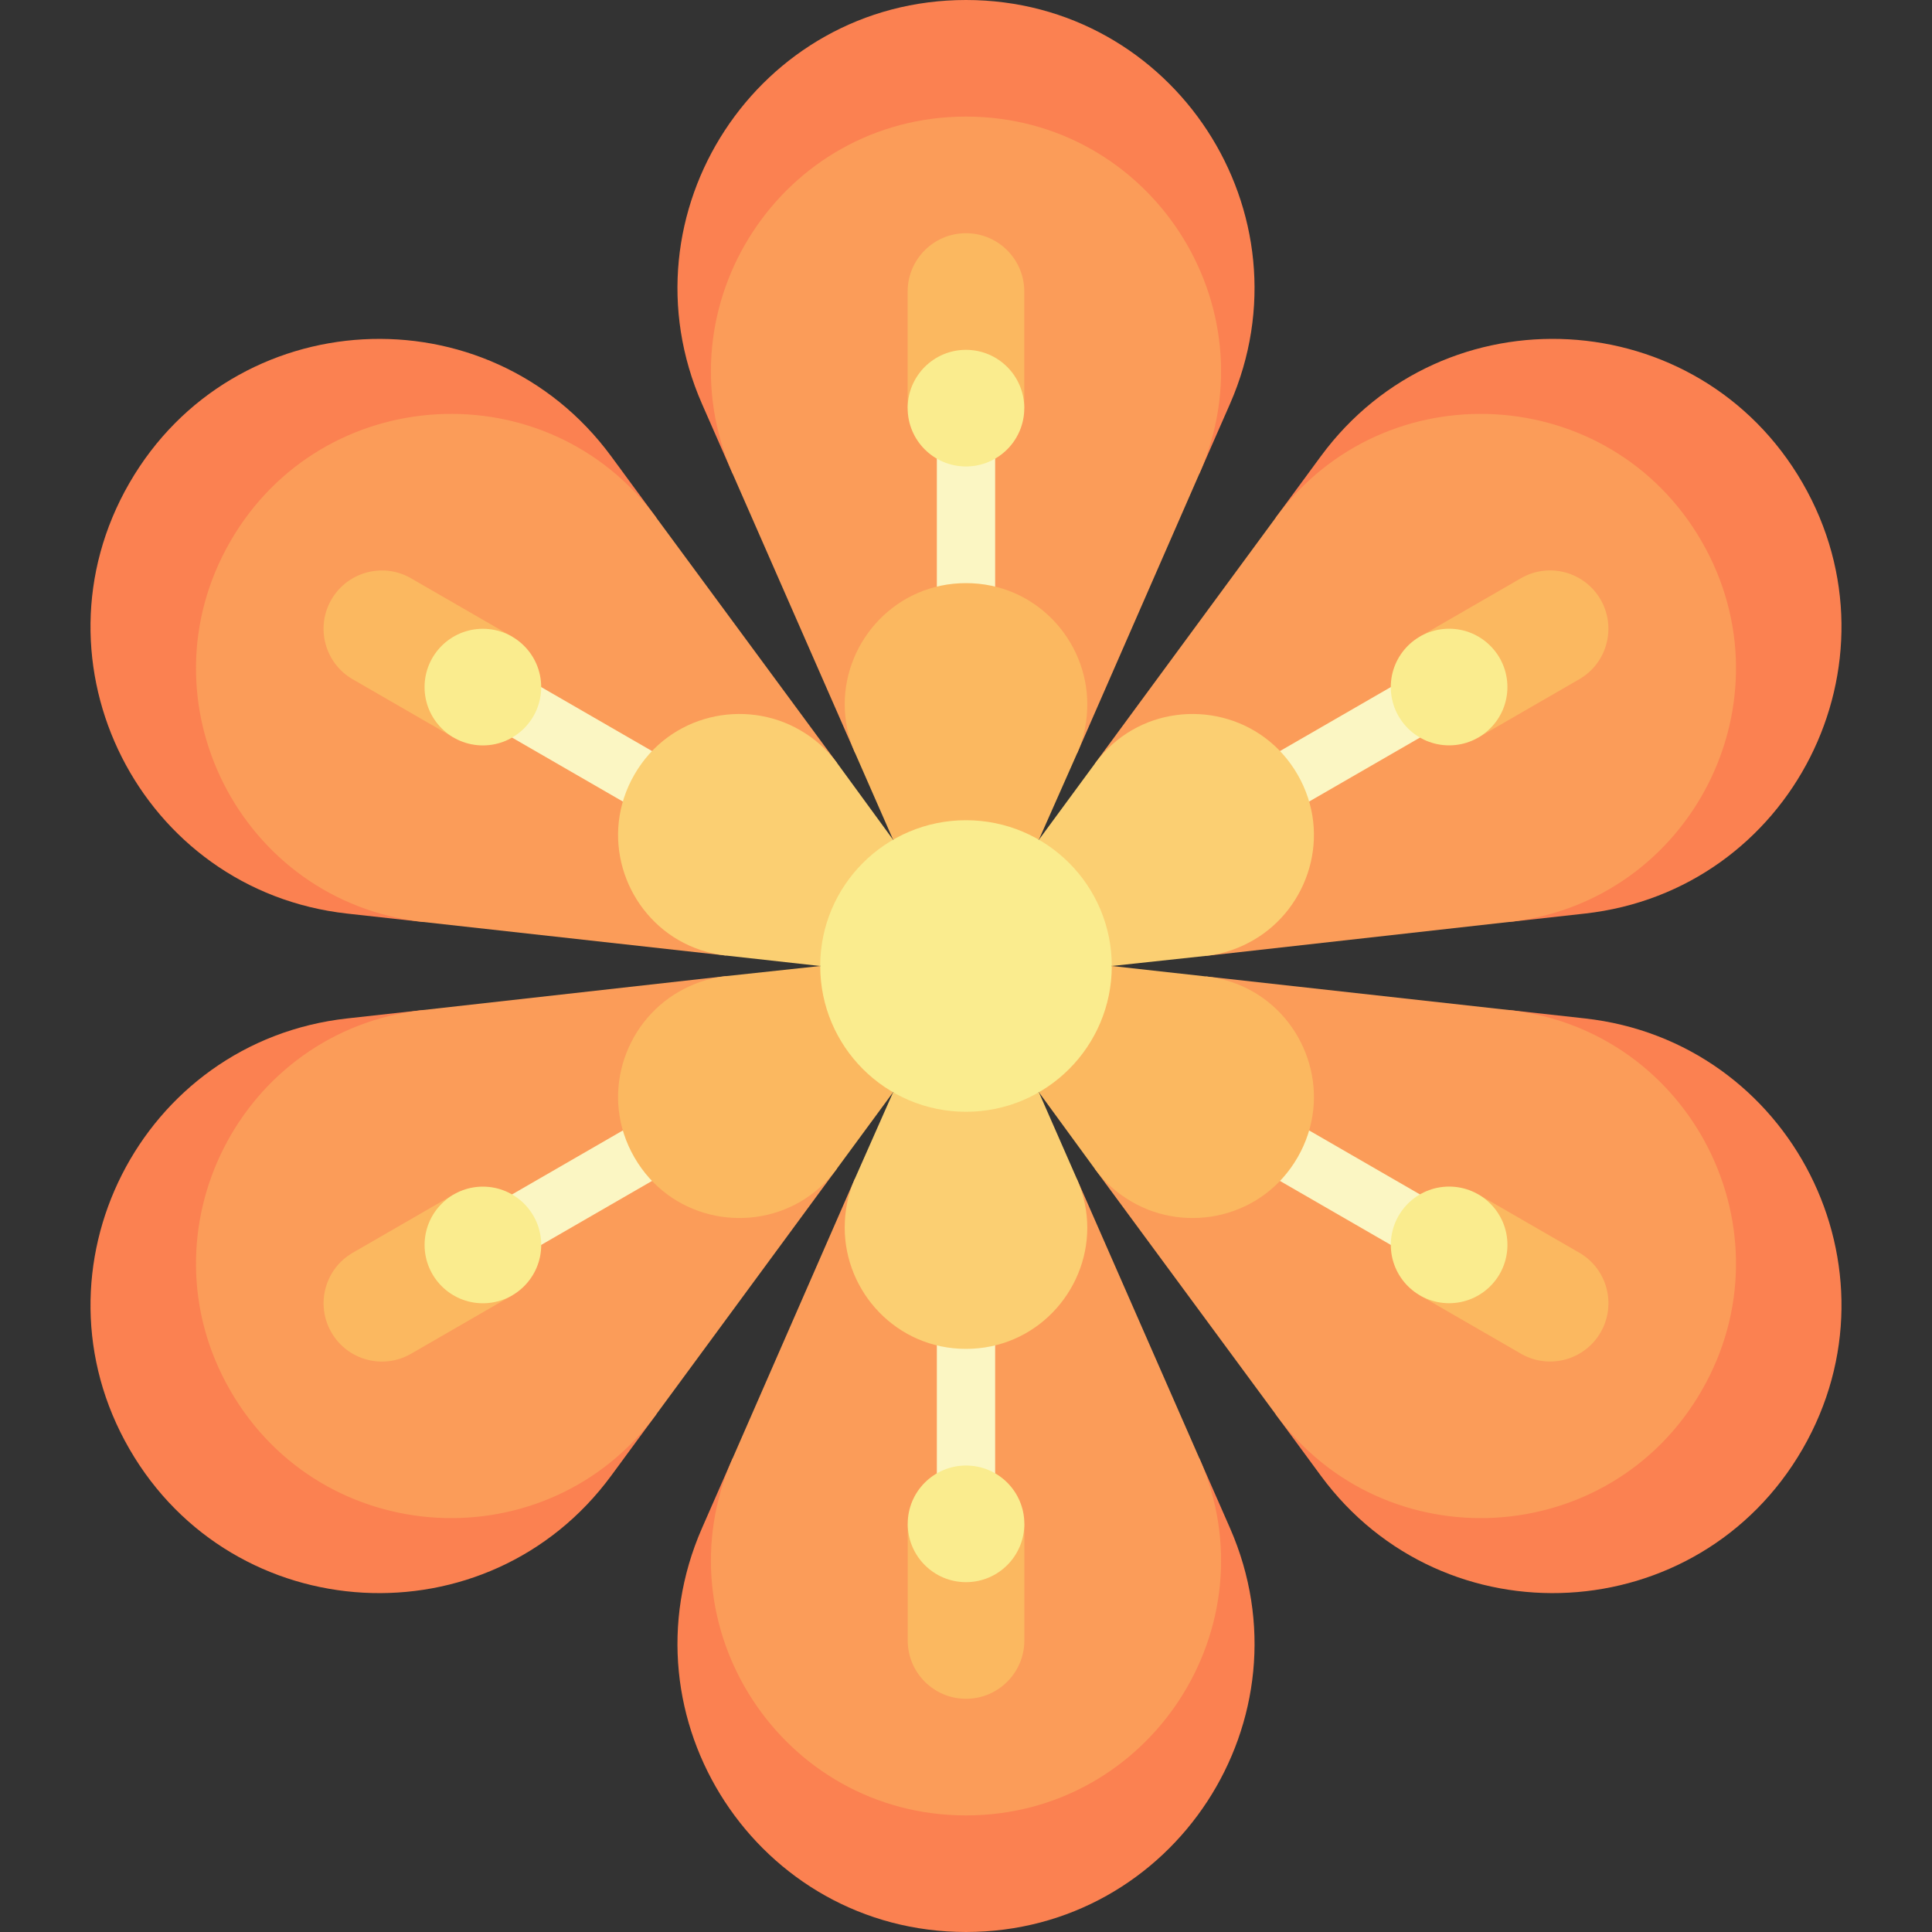
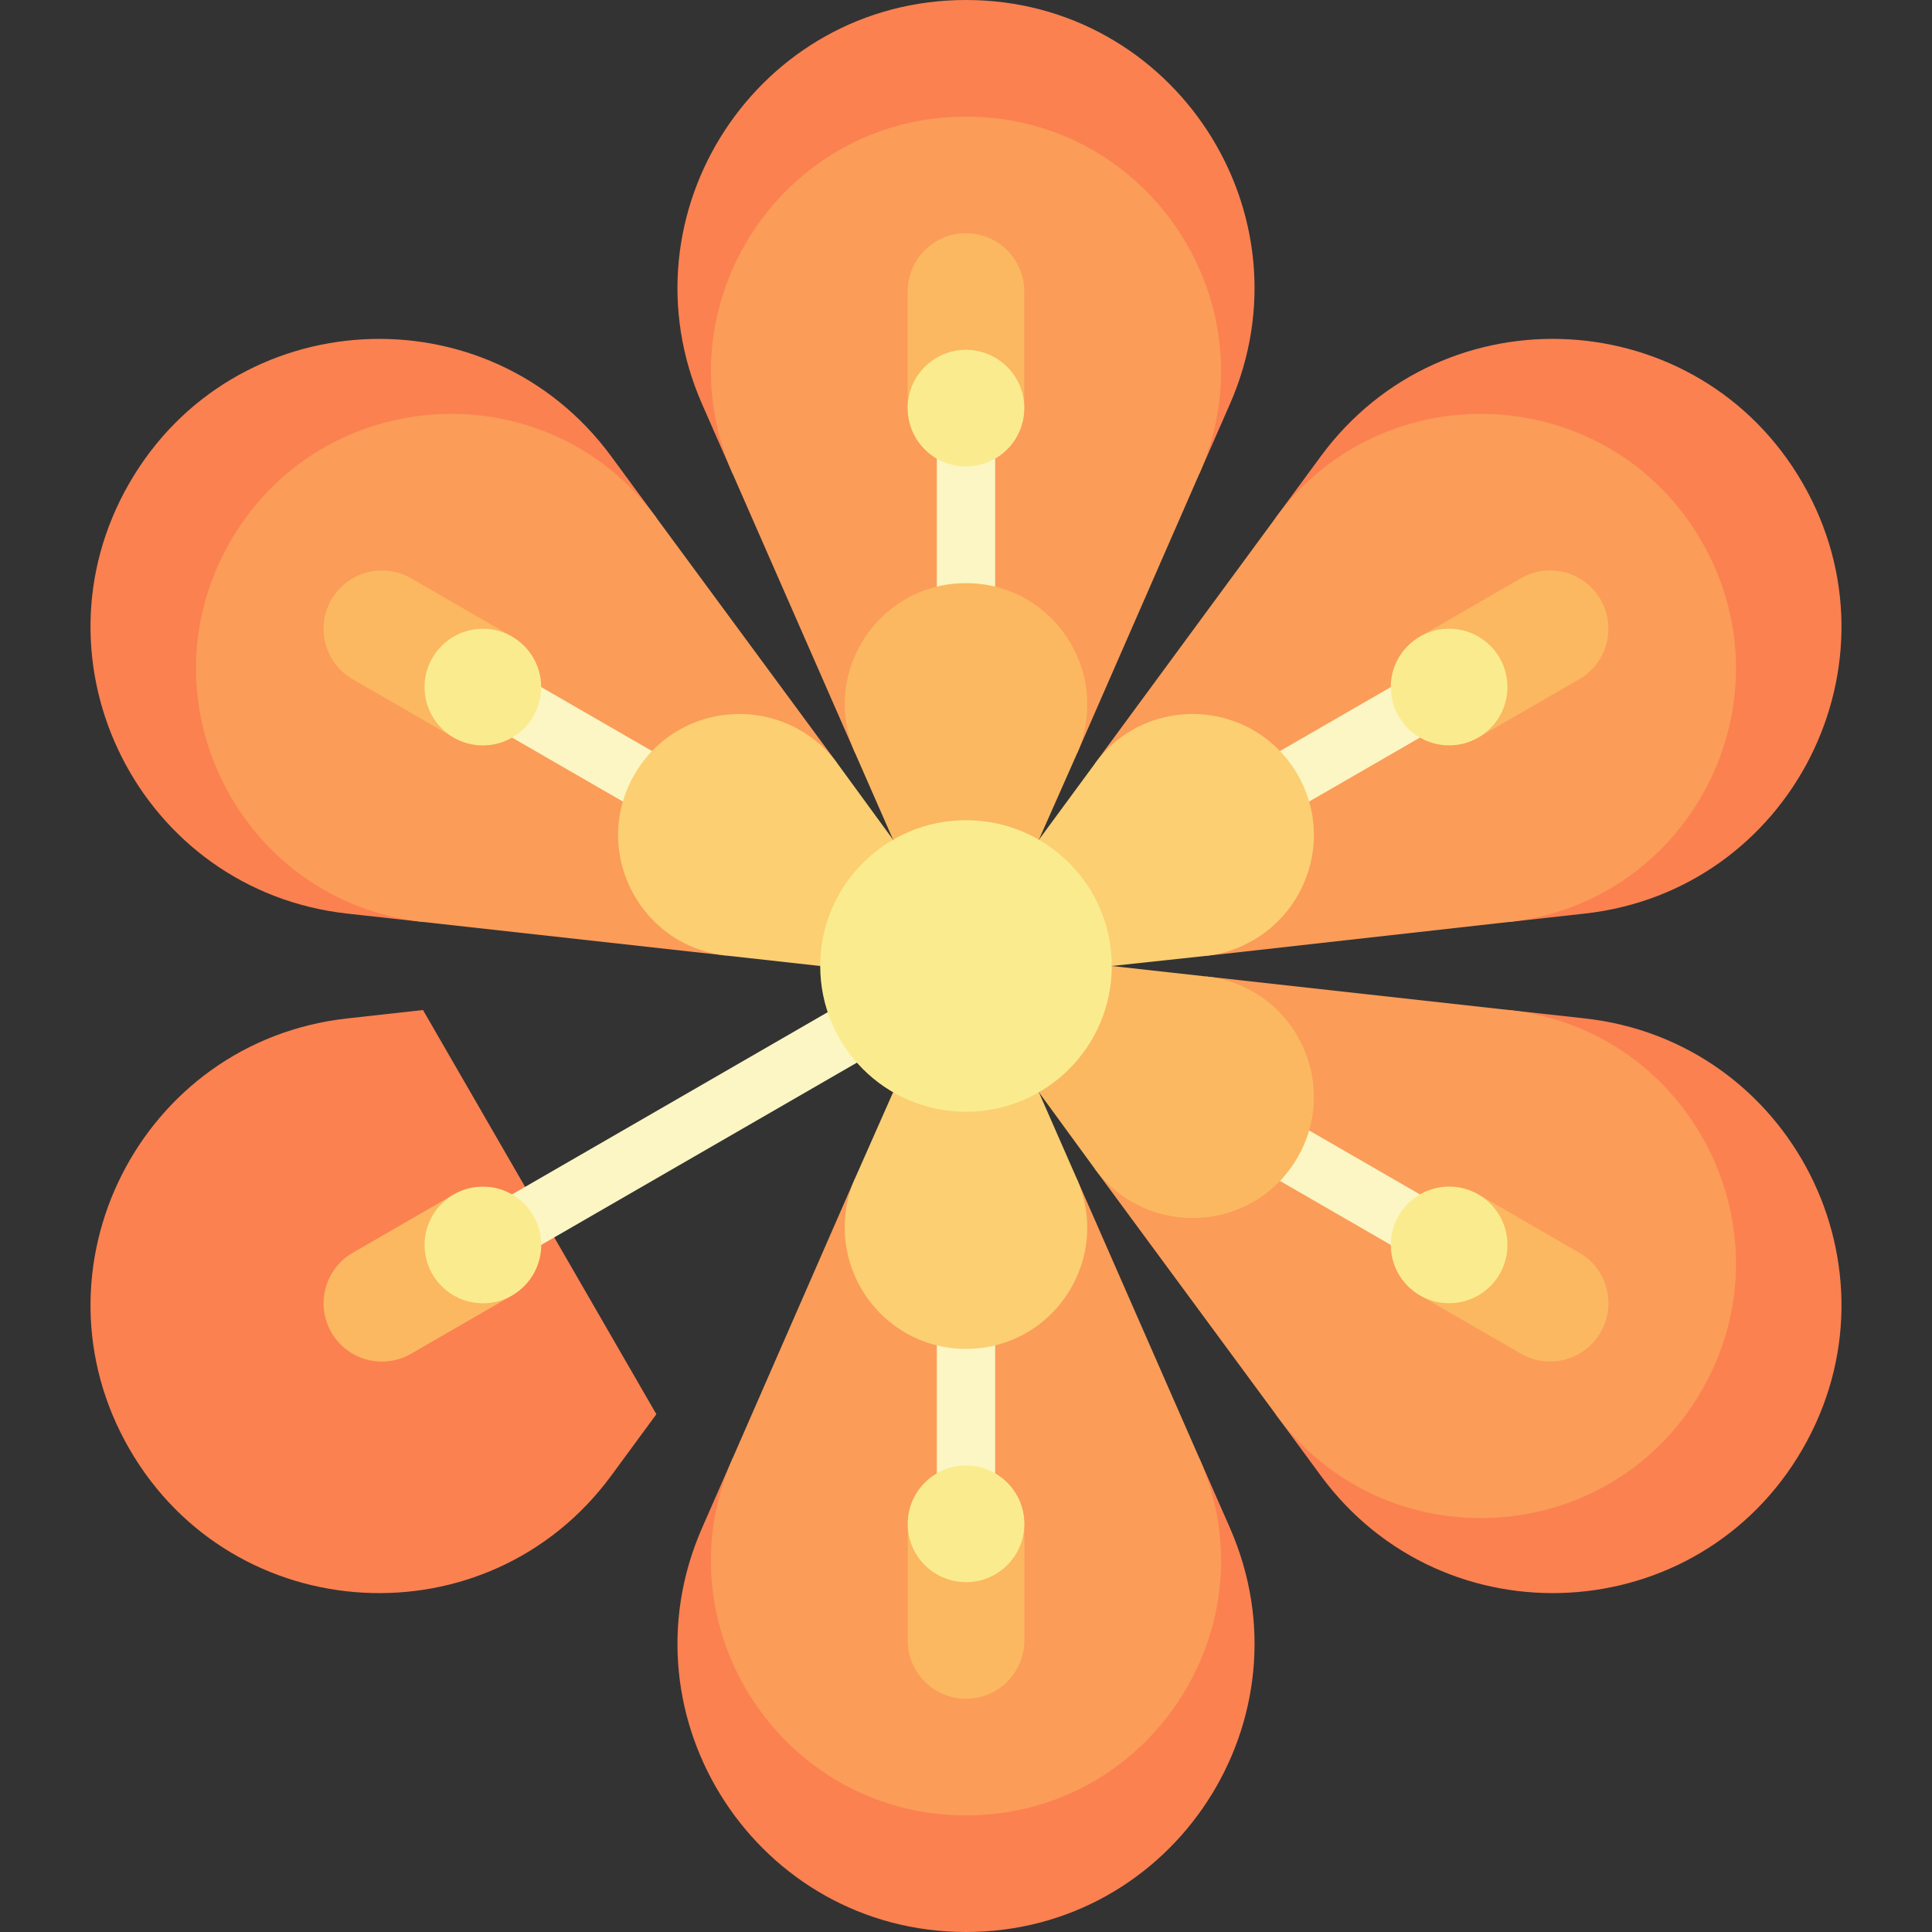
<svg xmlns="http://www.w3.org/2000/svg" id="Capa_1" enable-background="new 0 0 496.984 496.984" height="512" viewBox="0 0 496.984 496.984" width="512">
  <rect x="0" y="0" width="496.984" height="496.984" fill="#333333" stroke="none" />
  <g>
    <path d="m180.591 393.068c-21.482 48.994 14.412 103.919 67.908 103.915 53.492-.004 89.377-54.926 67.898-103.915l-7.873-17.947h-120.064z" fill="#fb8151" />
    <path d="m308.522 375.122-31.48-71.8h-57.19l-31.39 71.8c-18.99 43.31 12.74 91.87 60.03 91.87s79.02-48.56 60.03-91.87z" fill="#fb9c59" />
    <path d="m339.748 379.584c31.689 43.1 97.203 39.479 123.947-6.853 26.743-46.327-2.879-104.866-56.045-110.759l-19.479-2.156-60.031 103.98z" fill="#fb8151" />
    <path d="m388.172 259.819-77.921-8.638-28.595 49.528 46.486 63.085c28.013 38.101 85.932 34.902 109.577-6.053s-2.545-92.712-49.547-97.922z" fill="#fb9c59" />
    <path d="m407.649 235.008c53.171-5.893 82.791-64.441 56.039-110.768-26.749-46.323-92.256-49.94-123.942-6.843l-11.606 15.791 60.032 103.979z" fill="#fb8151" />
    <path d="m328.142 133.189-46.441 63.163 28.595 49.528 77.876-8.715c47.003-5.209 73.192-56.968 49.547-97.923s-81.565-44.153-109.577-6.053z" fill="#fb9c59" />
    <path d="m316.393 103.915c21.481-48.993-14.412-103.919-67.908-103.915-53.492.004-89.377 54.926-67.898 103.915l7.873 17.947h120.064z" fill="#fb8151" />
    <path d="m188.462 121.862 31.48 71.8h57.19l31.39-71.8c18.99-43.31-12.74-91.87-60.03-91.87s-79.02 48.56-60.03 91.87z" fill="#fb9c59" />
    <path d="m157.235 117.4c-31.689-43.1-97.203-39.479-123.947 6.853-26.743 46.327 2.879 104.865 56.044 110.758l19.479 2.156 60.032-103.979z" fill="#fb8151" />
    <path d="m108.812 237.164 77.921 8.638 28.595-49.528-46.486-63.085c-28.012-38.101-85.932-34.902-109.577 6.053s2.545 92.713 49.547 97.922z" fill="#fb9c59" />
    <path d="m89.334 261.976c-53.171 5.893-82.791 64.441-56.039 110.768 26.749 46.323 92.256 49.94 123.942 6.843l11.606-15.791-60.032-103.979z" fill="#fb8151" />
-     <path d="m168.842 363.794 46.441-63.163-28.595-49.528-77.876 8.715c-47.003 5.209-73.192 56.968-49.547 97.923s81.564 44.154 109.577 6.053z" fill="#fb9c59" />
    <path d="m370.014 309.993-106.522-61.501 106.522-61.501-7.5-12.99-106.522 61.501v-123.002h-15v123.002l-106.523-61.501-7.5 12.99 106.523 61.501-106.523 61.501 7.5 12.99 106.523-61.501v123.002h15v-123.002l106.522 61.501z" fill="#fbf6c3" />
    <path d="m277.042 303.322-9.8-22.35h-37.5l-9.89 22.35c-1.81 4.14-2.56 8.38-2.56 12.51 0 16.42 13.24 31.15 31.2 31.15s31.2-14.73 31.2-31.15c0-4.13-.84-8.37-2.65-12.51z" fill="#fbcf72" />
    <path d="m310.251 251.182-24.256-2.688-18.75 32.476 14.411 19.74c2.68 3.638 5.977 6.407 9.554 8.472 14.22 8.21 33.597 4.109 42.577-11.445s2.843-34.385-11.377-42.595c-3.577-2.065-7.669-3.458-12.159-3.96z" fill="#fbb860" />
    <path d="m281.701 196.352-14.456 19.662 18.75 32.476 24.301-2.61c4.49-.503 8.537-1.973 12.114-4.038 14.22-8.21 20.357-27.041 11.377-42.595s-28.357-19.655-42.577-11.445c-3.577 2.065-6.829 4.912-9.509 8.55z" fill="#fbcf72" />
    <path d="m219.942 193.662 9.8 22.35h37.5l9.89-22.35c1.81-4.14 2.56-8.38 2.56-12.51 0-16.42-13.24-31.15-31.2-31.15s-31.2 14.73-31.2 31.15c0 4.13.84 8.37 2.65 12.51z" fill="#fbb860" />
    <path d="m186.733 245.802 24.256 2.688 18.75-32.476-14.411-19.74c-2.68-3.638-5.977-6.407-9.554-8.472-14.22-8.21-33.597-4.109-42.577 11.445s-2.843 34.385 11.377 42.595c3.576 2.065 7.668 3.457 12.159 3.96z" fill="#fbcf72" />
-     <path d="m215.283 300.632 14.456-19.662-18.75-32.476-24.301 2.61c-4.49.503-8.537 1.973-12.114 4.038-14.22 8.21-20.357 27.041-11.377 42.595s28.357 19.655 42.577 11.445c3.576-2.065 6.828-4.913 9.509-8.55z" fill="#fbb860" />
    <circle cx="248.492" cy="248.492" fill="#faec8e" r="37.5" />
    <path d="m233.484 74.992v30h30v-30c0-8.284-6.716-15-15-15s-15 6.716-15 15z" fill="#fbb860" />
    <circle cx="248.484" cy="104.992" fill="#faec8e" r="15" />
    <path d="m90.733 174.739 25.981 15 15-25.981-25.981-15c-7.174-4.142-16.348-1.684-20.49 5.49-4.143 7.175-1.685 16.349 5.49 20.491z" fill="#fbb860" />
    <circle cx="124.213" cy="176.749" fill="#faec8e" r="15" />
    <path d="m105.74 348.239 25.981-15-15-25.981-25.981 15c-7.174 4.142-9.632 13.316-5.49 20.49s13.316 9.633 20.49 5.491z" fill="#fbb860" />
    <circle cx="124.221" cy="320.249" fill="#faec8e" r="15" />
    <path d="m263.5 421.992v-30h-30v30c0 8.284 6.716 15 15 15s15-6.716 15-15z" fill="#fbb860" />
    <circle cx="248.5" cy="391.992" fill="#faec8e" r="15" />
    <path d="m406.251 322.245-25.981-15-15 25.981 25.981 15c7.174 4.142 16.348 1.684 20.49-5.49 4.143-7.175 1.685-16.349-5.49-20.491z" fill="#fbb860" />
    <circle cx="372.77" cy="320.235" fill="#faec8e" r="15" />
    <path d="m391.243 148.745-25.981 15 15 25.981 25.981-15c7.174-4.142 9.632-13.316 5.49-20.49-4.141-7.175-13.315-9.633-20.49-5.491z" fill="#fbb860" />
    <circle cx="372.763" cy="176.735" fill="#faec8e" r="15" />
  </g>
</svg>